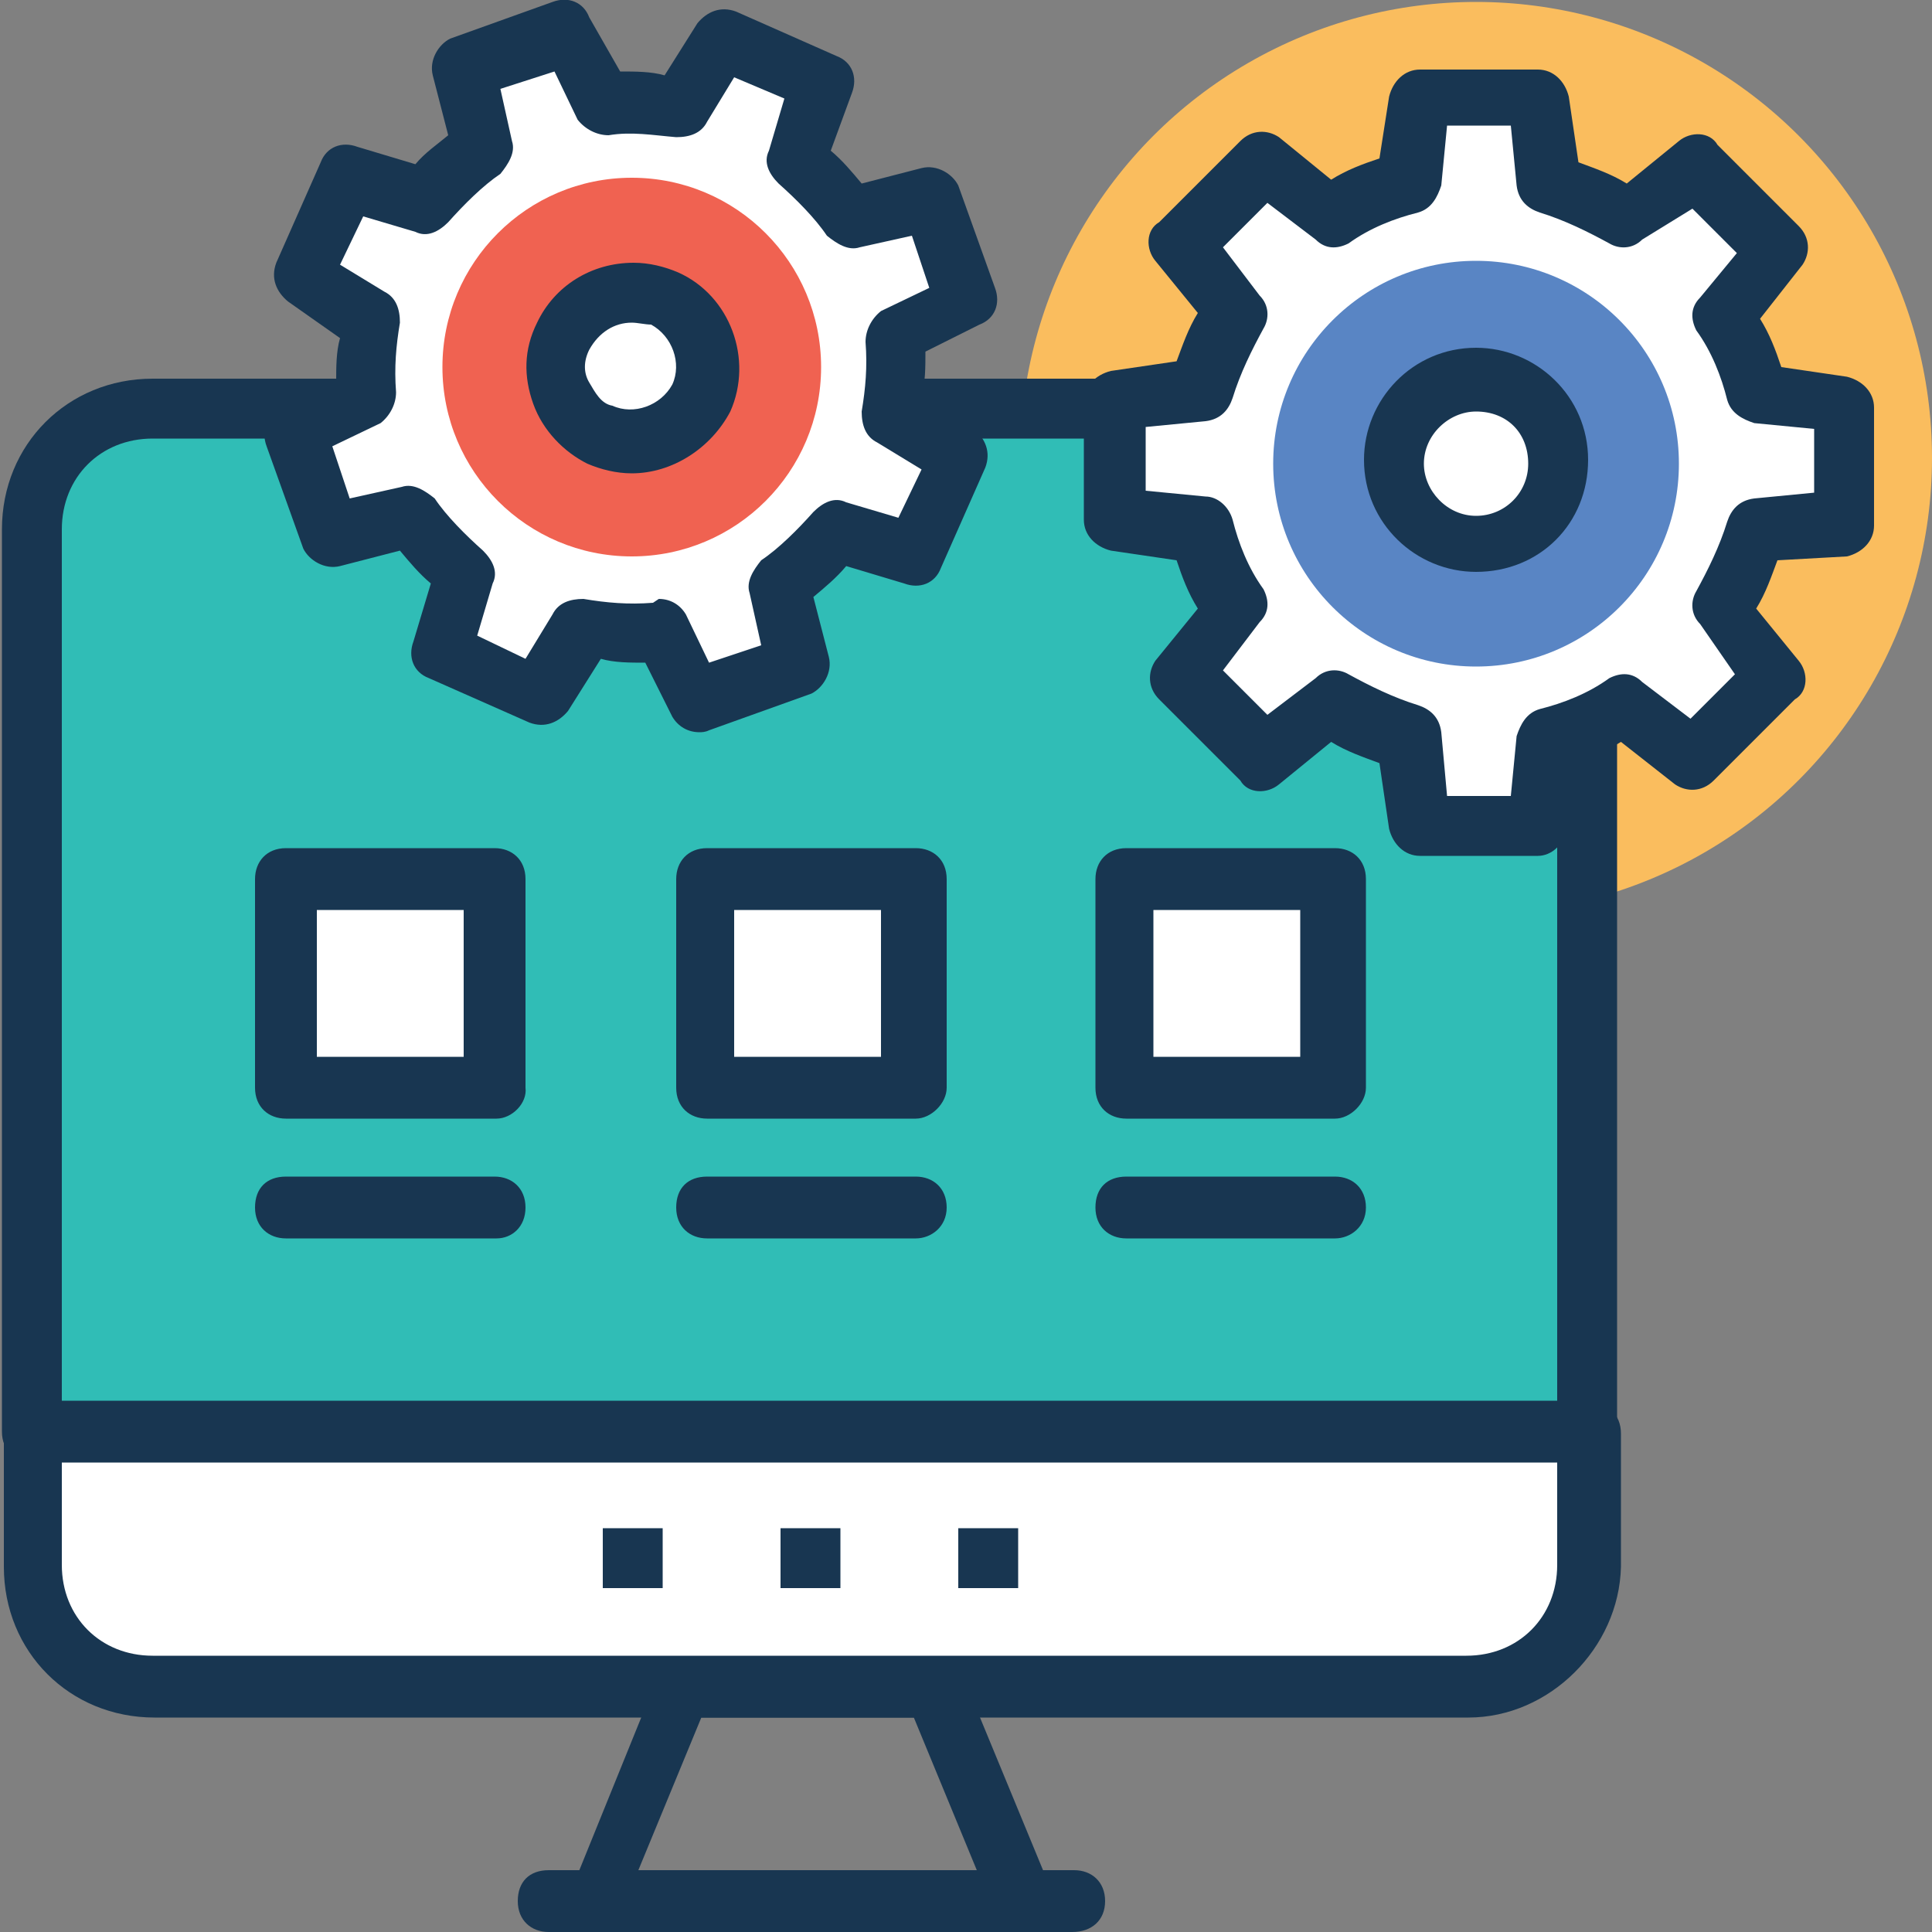
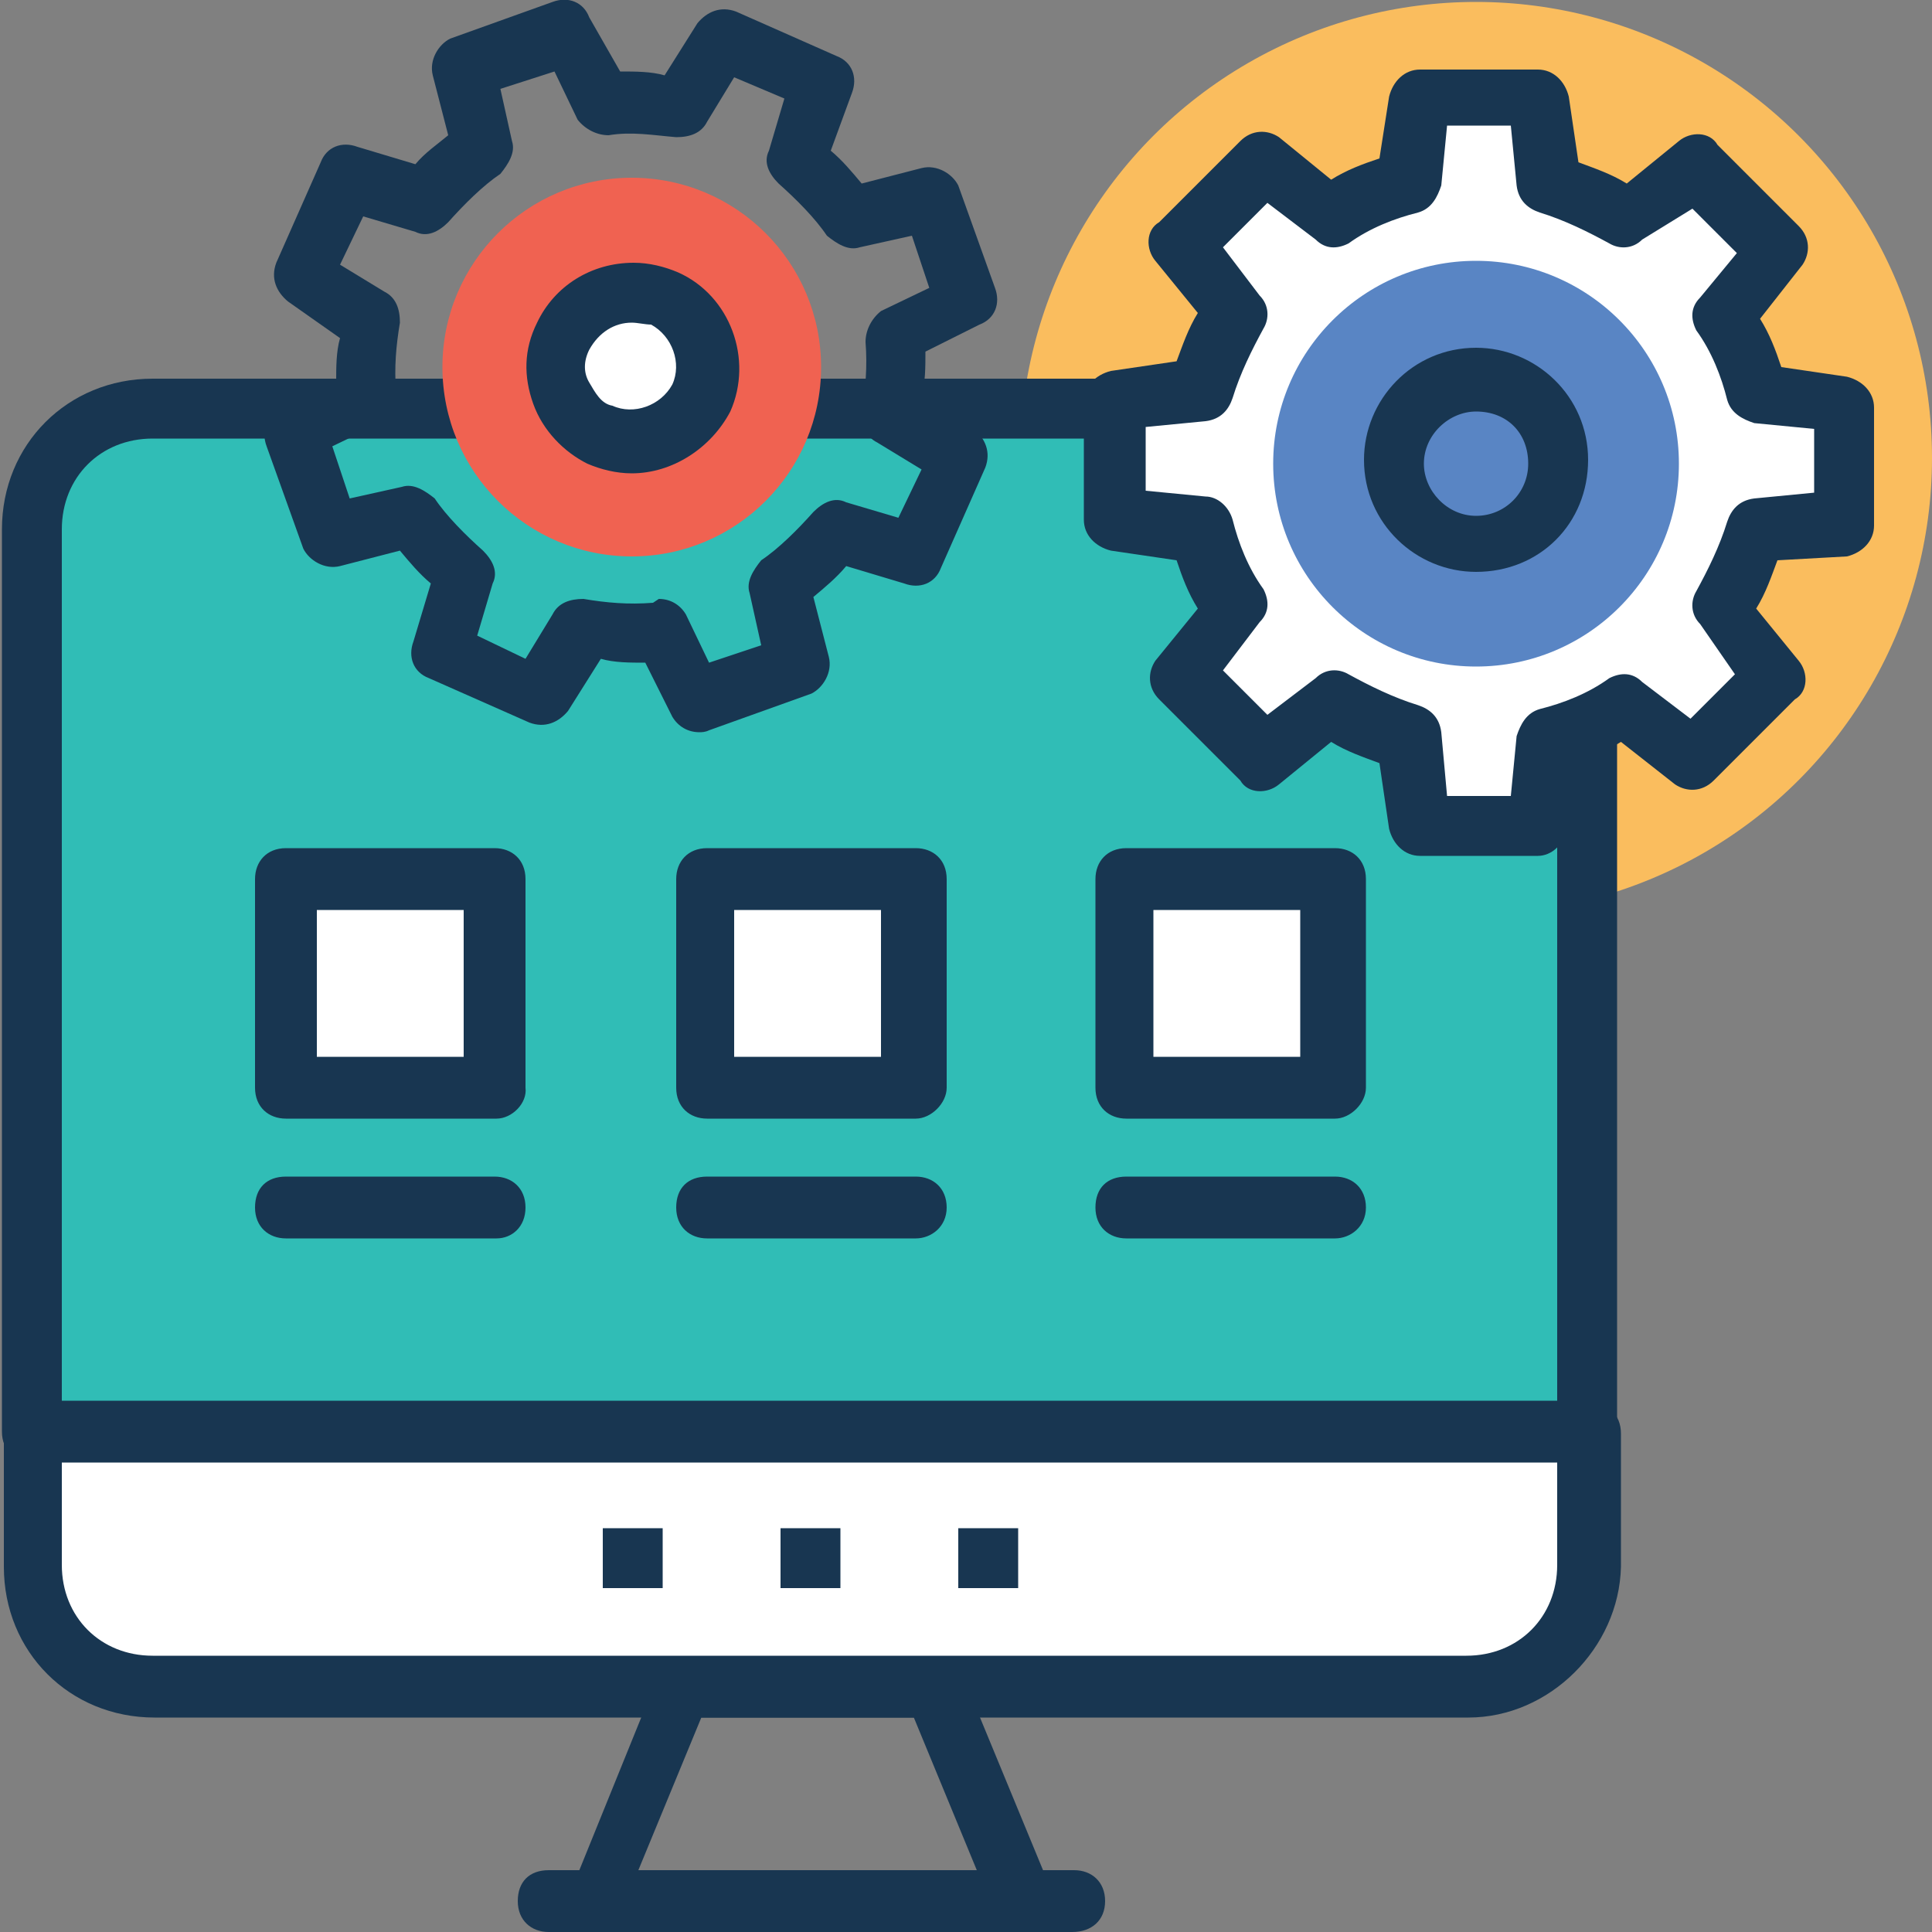
<svg xmlns="http://www.w3.org/2000/svg" version="1.1" id="Layer_1" x="0px" y="0px" viewBox="0 0 100 100" style="enable-background:new 0 0 100 100;" xml:space="preserve">
  <rect x="0" y="0" width="100" height="100" fill="#808080" stroke="none" />
  <style type="text/css">
	.st0{fill:#FABD5E;}
	.st1{fill:#30BDB6;}
	.st2{fill:#183651;}
	.st3{fill:#FFFFFF;}
	.st4{fill:#F06251;}
	.st5{fill:#5985C4;}
</style>
  <circle class="st0" cx="76.4" cy="23.7" r="23.6" />
  <path class="st1" d="M82.2,74.1V27.4c0-3.4-2.8-6.2-6.2-6.2h-68c-3.4,0-6.2,2.8-6.2,6.2v46.7H82.2z" />
  <path class="st2" d="M82.2,75.7H1.7c-0.9,0-1.6-0.6-1.6-1.6V27.4c0-4.4,3.4-7.8,7.8-7.8h68c4.4,0,7.8,3.4,7.8,7.8v46.7  C83.8,75,83,75.7,82.2,75.7z M3.2,72.5h77.4V27.4c0-2.7-2-4.7-4.7-4.7h-68c-2.7,0-4.7,2-4.7,4.7L3.2,72.5L3.2,72.5z" />
  <g>
    <path class="st3" d="M1.7,74.1V81c0,3.4,2.8,6.2,6.2,6.2h68c3.4,0,6.2-2.8,6.2-6.2v-6.9H1.7z" />
  </g>
  <g>
    <path class="st2" d="M76,88.9h-68c-4.4,0-7.8-3.4-7.8-7.8v-6.9c0-0.9,0.6-1.6,1.6-1.6h80.5c0.9,0,1.6,0.6,1.6,1.6v6.9   C83.8,85.3,80.2,88.9,76,88.9z M3.2,75.7V81c0,2.7,2,4.7,4.7,4.7h68c2.7,0,4.7-2,4.7-4.7v-5.3H3.2z" />
    <path class="st2" d="M53,100L53,100H30.9c-0.5,0-0.9-0.3-1.2-0.6c-0.3-0.5-0.3-0.9-0.2-1.4L34,86.9c0.3-0.6,0.8-0.9,1.4-0.9h13.1   c0.6,0,1.2,0.3,1.4,0.9l4.5,10.9c0.2,0.3,0.3,0.5,0.3,0.9C54.6,99.4,54,100,53,100z M33,96.9h17.6l-3.3-8H36.3L33,96.9z" />
  </g>
  <path class="st2" d="M55.5,100H28.4c-0.9,0-1.6-0.6-1.6-1.6s0.6-1.6,1.6-1.6h27.2c0.9,0,1.6,0.6,1.6,1.6S56.5,100,55.5,100z" />
  <rect x="14.8" y="45.4" class="st3" width="10.8" height="10.8" />
  <path class="st2" d="M25.7,57.9H14.8c-0.9,0-1.6-0.6-1.6-1.6V45.5c0-0.9,0.6-1.6,1.6-1.6h10.8c0.9,0,1.6,0.6,1.6,1.6v10.8  C27.3,57.1,26.5,57.9,25.7,57.9z M16.3,54.7H24v-7.6h-7.6V54.7z" />
  <rect x="36.5" y="45.4" class="st3" width="10.8" height="10.8" />
  <path class="st2" d="M47.4,57.9H36.6c-0.9,0-1.6-0.6-1.6-1.6V45.5c0-0.9,0.6-1.6,1.6-1.6h10.8c0.9,0,1.6,0.6,1.6,1.6v10.8  C49,57.1,48.2,57.9,47.4,57.9z M38,54.7h7.6v-7.6H38V54.7z" />
  <rect x="58.2" y="45.4" class="st3" width="10.8" height="10.8" />
  <path class="st2" d="M69.1,57.9H58.3c-0.9,0-1.6-0.6-1.6-1.6V45.5c0-0.9,0.6-1.6,1.6-1.6h10.8c0.9,0,1.6,0.6,1.6,1.6v10.8  C70.7,57.1,69.9,57.9,69.1,57.9z M59.7,54.7h7.6v-7.6h-7.6V54.7z" />
  <path class="st2" d="M25.7,64.1H14.8c-0.9,0-1.6-0.6-1.6-1.6s0.6-1.6,1.6-1.6h10.8c0.9,0,1.6,0.6,1.6,1.6S26.5,64.1,25.7,64.1z" />
  <path class="st2" d="M47.4,64.1H36.6c-0.9,0-1.6-0.6-1.6-1.6s0.6-1.6,1.6-1.6h10.8c0.9,0,1.6,0.6,1.6,1.6S48.2,64.1,47.4,64.1z" />
  <g>
    <path class="st2" d="M69.1,64.1H58.3c-0.9,0-1.6-0.6-1.6-1.6s0.6-1.6,1.6-1.6h10.8c0.9,0,1.6,0.6,1.6,1.6   C70.7,63.5,69.9,64.1,69.1,64.1z" />
    <rect x="31.2" y="79.1" class="st2" width="3.1" height="3.1" />
    <rect x="40.4" y="79.1" class="st2" width="3.1" height="3.1" />
    <rect x="49.6" y="79.1" class="st2" width="3.1" height="3.1" />
  </g>
-   <path class="st3" d="M47.4,28.8l2.3-5.2l-3.6-2c0.3-1.4,0.3-2.8,0.2-4.1l3.7-1.9l-1.9-5.3l-4.1,0.9c-0.8-1.1-1.7-2.2-2.8-3l1.2-3.9  l-5.2-2.3l-2,3.4c-1.4-0.3-2.8-0.3-4.1-0.2l-1.9-3.7l-5.3,1.9l0.9,4.1c-1.1,0.8-2.2,1.7-3,2.8l-4.1-1.2l-2.3,5.2l3.6,2.2  c-0.3,1.4-0.3,2.8-0.2,4.1l-3.7,1.9l1.9,5.3l4.1-0.9c0.8,1.1,1.7,2.2,2.8,3l-1.2,3.9l5.2,2.3l2.2-3.6c1.4,0.3,2.8,0.3,4.1,0.2  l1.9,3.7l5.3-1.9l-0.9-4.1c1.1-0.8,2.2-1.7,3-2.8L47.4,28.8z" />
  <path class="st2" d="M36.2,37.9c-0.6,0-1.1-0.3-1.4-0.8l-1.4-2.8c-0.8,0-1.6,0-2.3-0.2l-1.7,2.7c-0.5,0.6-1.2,0.9-2,0.6l-5.2-2.3  c-0.8-0.3-1.1-1.1-0.8-1.9l0.9-3c-0.6-0.5-1.1-1.1-1.6-1.7l-3.1,0.8c-0.8,0.2-1.6-0.3-1.9-0.9l-1.9-5.3c-0.3-0.8,0-1.6,0.8-1.9  l2.8-1.4c0-0.8,0-1.6,0.2-2.3l-2.7-1.9c-0.6-0.5-0.9-1.2-0.6-2l2.3-5.2c0.3-0.8,1.1-1.1,1.9-0.8l3,0.9C22,7.9,22.6,7.5,23.2,7  l-0.8-3.1c-0.2-0.8,0.3-1.6,0.9-1.9l5.3-1.9c0.8-0.3,1.6,0,1.9,0.8l1.6,2.8c0.8,0,1.6,0,2.3,0.2l1.7-2.7c0.5-0.6,1.2-0.9,2-0.6  l5.2,2.3c0.8,0.3,1.1,1.1,0.8,1.9l-1.1,3c0.6,0.5,1.1,1.1,1.6,1.7l3.1-0.8c0.8-0.2,1.6,0.3,1.9,0.9l1.9,5.3c0.3,0.8,0,1.6-0.8,1.9  l-2.8,1.4c0,0.8,0,1.6-0.2,2.3l2.7,1.7c0.6,0.5,0.9,1.2,0.6,2l-2.3,5.2c-0.3,0.8-1.1,1.1-1.9,0.8l-3-0.9c-0.5,0.6-1.1,1.1-1.7,1.6  l0.8,3.1c0.2,0.8-0.3,1.6-0.9,1.9l-5.3,1.9C36.5,37.9,36.3,37.9,36.2,37.9z M34.1,31c0.6,0,1.1,0.3,1.4,0.8l1.2,2.5l2.7-0.9  l-0.6-2.7c-0.2-0.6,0.2-1.2,0.6-1.7c0.9-0.6,1.9-1.6,2.7-2.5c0.5-0.5,1.1-0.8,1.7-0.5l2.7,0.8l1.2-2.5l-2.3-1.4  c-0.6-0.3-0.8-0.9-0.8-1.6c0.2-1.2,0.3-2.3,0.2-3.6c0-0.6,0.3-1.2,0.8-1.6l2.5-1.2l-0.9-2.7l-2.7,0.6c-0.6,0.2-1.2-0.2-1.7-0.6  c-0.6-0.9-1.6-1.9-2.5-2.7c-0.5-0.5-0.8-1.1-0.5-1.7l0.8-2.7L38,4l-1.4,2.3c-0.3,0.6-0.9,0.8-1.6,0.8C33.8,7,32.7,6.8,31.5,7  c-0.6,0-1.2-0.3-1.6-0.8l-1.2-2.5l-2.8,0.9l0.6,2.7c0.2,0.6-0.2,1.2-0.6,1.7c-0.9,0.6-1.9,1.6-2.7,2.5c-0.5,0.5-1.1,0.8-1.7,0.5  l-2.7-0.8l-1.2,2.5l2.3,1.4c0.6,0.3,0.8,0.9,0.8,1.6c-0.2,1.2-0.3,2.3-0.2,3.6c0,0.6-0.3,1.2-0.8,1.6l-2.5,1.2l0.9,2.7l2.7-0.6  c0.6-0.2,1.2,0.2,1.7,0.6c0.6,0.9,1.6,1.9,2.5,2.7c0.5,0.5,0.8,1.1,0.5,1.7l-0.8,2.7l2.5,1.2l1.4-2.3c0.3-0.6,0.9-0.8,1.6-0.8  c1.2,0.2,2.3,0.3,3.6,0.2C34.1,31,34.1,31,34.1,31z" />
  <circle class="st4" cx="32.7" cy="19" r="9.8" />
  <circle class="st3" cx="32.7" cy="19" r="3.9" />
  <path class="st2" d="M32.7,24.5c-0.8,0-1.6-0.2-2.3-0.5c-1.2-0.6-2.3-1.7-2.8-3.1c-0.5-1.4-0.5-2.8,0.2-4.2c0.9-1.9,2.8-3.1,5-3.1  c0.8,0,1.6,0.2,2.3,0.5c2.7,1.2,3.9,4.5,2.7,7.2C36.8,23.2,34.8,24.5,32.7,24.5z M32.7,16.7c-0.9,0-1.7,0.5-2.2,1.4  c-0.3,0.6-0.3,1.2,0,1.7c0.3,0.5,0.6,1.1,1.2,1.2c1.1,0.5,2.5,0,3.1-1.1c0.5-1.1,0-2.5-1.1-3.1C33.4,16.8,33,16.7,32.7,16.7z" />
  <path class="st3" d="M95.3,27v-6.1l-4.5-0.5c-0.3-1.4-0.9-2.8-1.7-4.1l2.8-3.6l-4.2-4.2l-3.6,2.8c-1.2-0.8-2.7-1.2-4.1-1.7l-0.5-4.5  h-6.1L73,9.6c-1.4,0.3-2.8,0.9-4.1,1.7l-3.6-2.8l-4.2,4.2l2.8,3.6c-0.8,1.2-1.2,2.7-1.7,4.1l-4.5,0.5V27l4.5,0.5  c0.3,1.4,0.9,2.8,1.7,4.1l-2.8,3.6l4.2,4.2l3.6-2.8c1.2,0.8,2.7,1.2,4.1,1.7l0.5,4.5h6.1l0.5-4.5c1.4-0.3,2.8-0.9,4.1-1.7l3.6,2.8  l4.2-4.2l-2.8-3.6c0.8-1.2,1.2-2.7,1.7-4.1L95.3,27z" />
  <path class="st2" d="M79.6,44.3h-6.1c-0.8,0-1.4-0.6-1.6-1.4l-0.5-3.4c-0.8-0.3-1.7-0.6-2.5-1.1l-2.7,2.2c-0.6,0.5-1.6,0.5-2-0.2  L60,36.2c-0.6-0.6-0.6-1.4-0.2-2l2.2-2.7c-0.5-0.8-0.8-1.6-1.1-2.5l-3.4-0.5c-0.8-0.2-1.4-0.8-1.4-1.6v-6.1c0-0.8,0.6-1.4,1.4-1.6  l3.4-0.5c0.3-0.8,0.6-1.7,1.1-2.5l-2.2-2.7c-0.5-0.6-0.5-1.6,0.2-2l4.2-4.2c0.6-0.6,1.4-0.6,2-0.2l2.7,2.2c0.8-0.5,1.6-0.8,2.5-1.1  L71.9,5c0.2-0.8,0.8-1.4,1.6-1.4h6.1c0.8,0,1.4,0.6,1.6,1.4l0.5,3.4c0.8,0.3,1.7,0.6,2.5,1.1l2.7-2.2c0.6-0.5,1.6-0.5,2,0.2l4.2,4.2  c0.6,0.6,0.6,1.4,0.2,2l-2.2,2.8c0.5,0.8,0.8,1.6,1.1,2.5l3.4,0.5c0.8,0.2,1.4,0.8,1.4,1.6v6.1c0,0.8-0.6,1.4-1.4,1.6L92,29  c-0.3,0.8-0.6,1.7-1.1,2.5l2.2,2.7c0.5,0.6,0.5,1.6-0.2,2l-4.2,4.2c-0.6,0.6-1.4,0.6-2,0.2l-2.8-2.2c-0.8,0.5-1.6,0.8-2.5,1.1  L81,42.9C81,43.7,80.3,44.3,79.6,44.3z M74.9,41.2h3.3l0.3-3.1c0.2-0.6,0.5-1.2,1.2-1.4c1.2-0.3,2.5-0.8,3.6-1.6  c0.6-0.3,1.2-0.3,1.7,0.2l2.5,1.9l2.3-2.3L88,32.3c-0.5-0.5-0.5-1.2-0.2-1.7c0.6-1.1,1.2-2.3,1.6-3.6c0.2-0.6,0.6-1.1,1.4-1.2  l3.1-0.3v-3.3l-3.1-0.3c-0.6-0.2-1.2-0.5-1.4-1.2c-0.3-1.2-0.8-2.5-1.6-3.6c-0.3-0.6-0.3-1.2,0.2-1.7l1.9-2.3l-2.3-2.3L85,12.4  c-0.5,0.5-1.2,0.5-1.7,0.2C82.2,12,81,11.4,79.7,11c-0.6-0.2-1.1-0.6-1.2-1.4l-0.3-3.1h-3.3l-0.3,3.1c-0.2,0.6-0.5,1.2-1.2,1.4  c-1.2,0.3-2.5,0.8-3.6,1.6c-0.6,0.3-1.2,0.3-1.7-0.2l-2.5-1.9l-2.3,2.3l1.9,2.5c0.5,0.5,0.5,1.2,0.2,1.7c-0.6,1.1-1.2,2.3-1.6,3.6  c-0.2,0.6-0.6,1.1-1.4,1.2l-3.1,0.3v3.3l3.1,0.3c0.6,0,1.2,0.5,1.4,1.2c0.3,1.2,0.8,2.5,1.6,3.6c0.3,0.6,0.3,1.2-0.2,1.7l-1.9,2.5  l2.3,2.3l2.5-1.9c0.5-0.5,1.2-0.5,1.7-0.2c1.1,0.6,2.3,1.2,3.6,1.6c0.6,0.2,1.1,0.6,1.2,1.4L74.9,41.2z" />
  <circle class="st5" cx="76.4" cy="24" r="10.5" />
-   <circle class="st3" cx="76.4" cy="24" r="4.2" />
  <path class="st2" d="M76.4,29.6c-3.1,0-5.8-2.5-5.8-5.8c0-3.1,2.5-5.8,5.8-5.8c3.1,0,5.8,2.5,5.8,5.8C82.2,27.1,79.7,29.6,76.4,29.6  z M76.4,21.3c-1.4,0-2.7,1.2-2.7,2.7c0,1.4,1.2,2.7,2.7,2.7s2.7-1.2,2.7-2.7C79.1,22.4,78,21.3,76.4,21.3z" />
</svg>